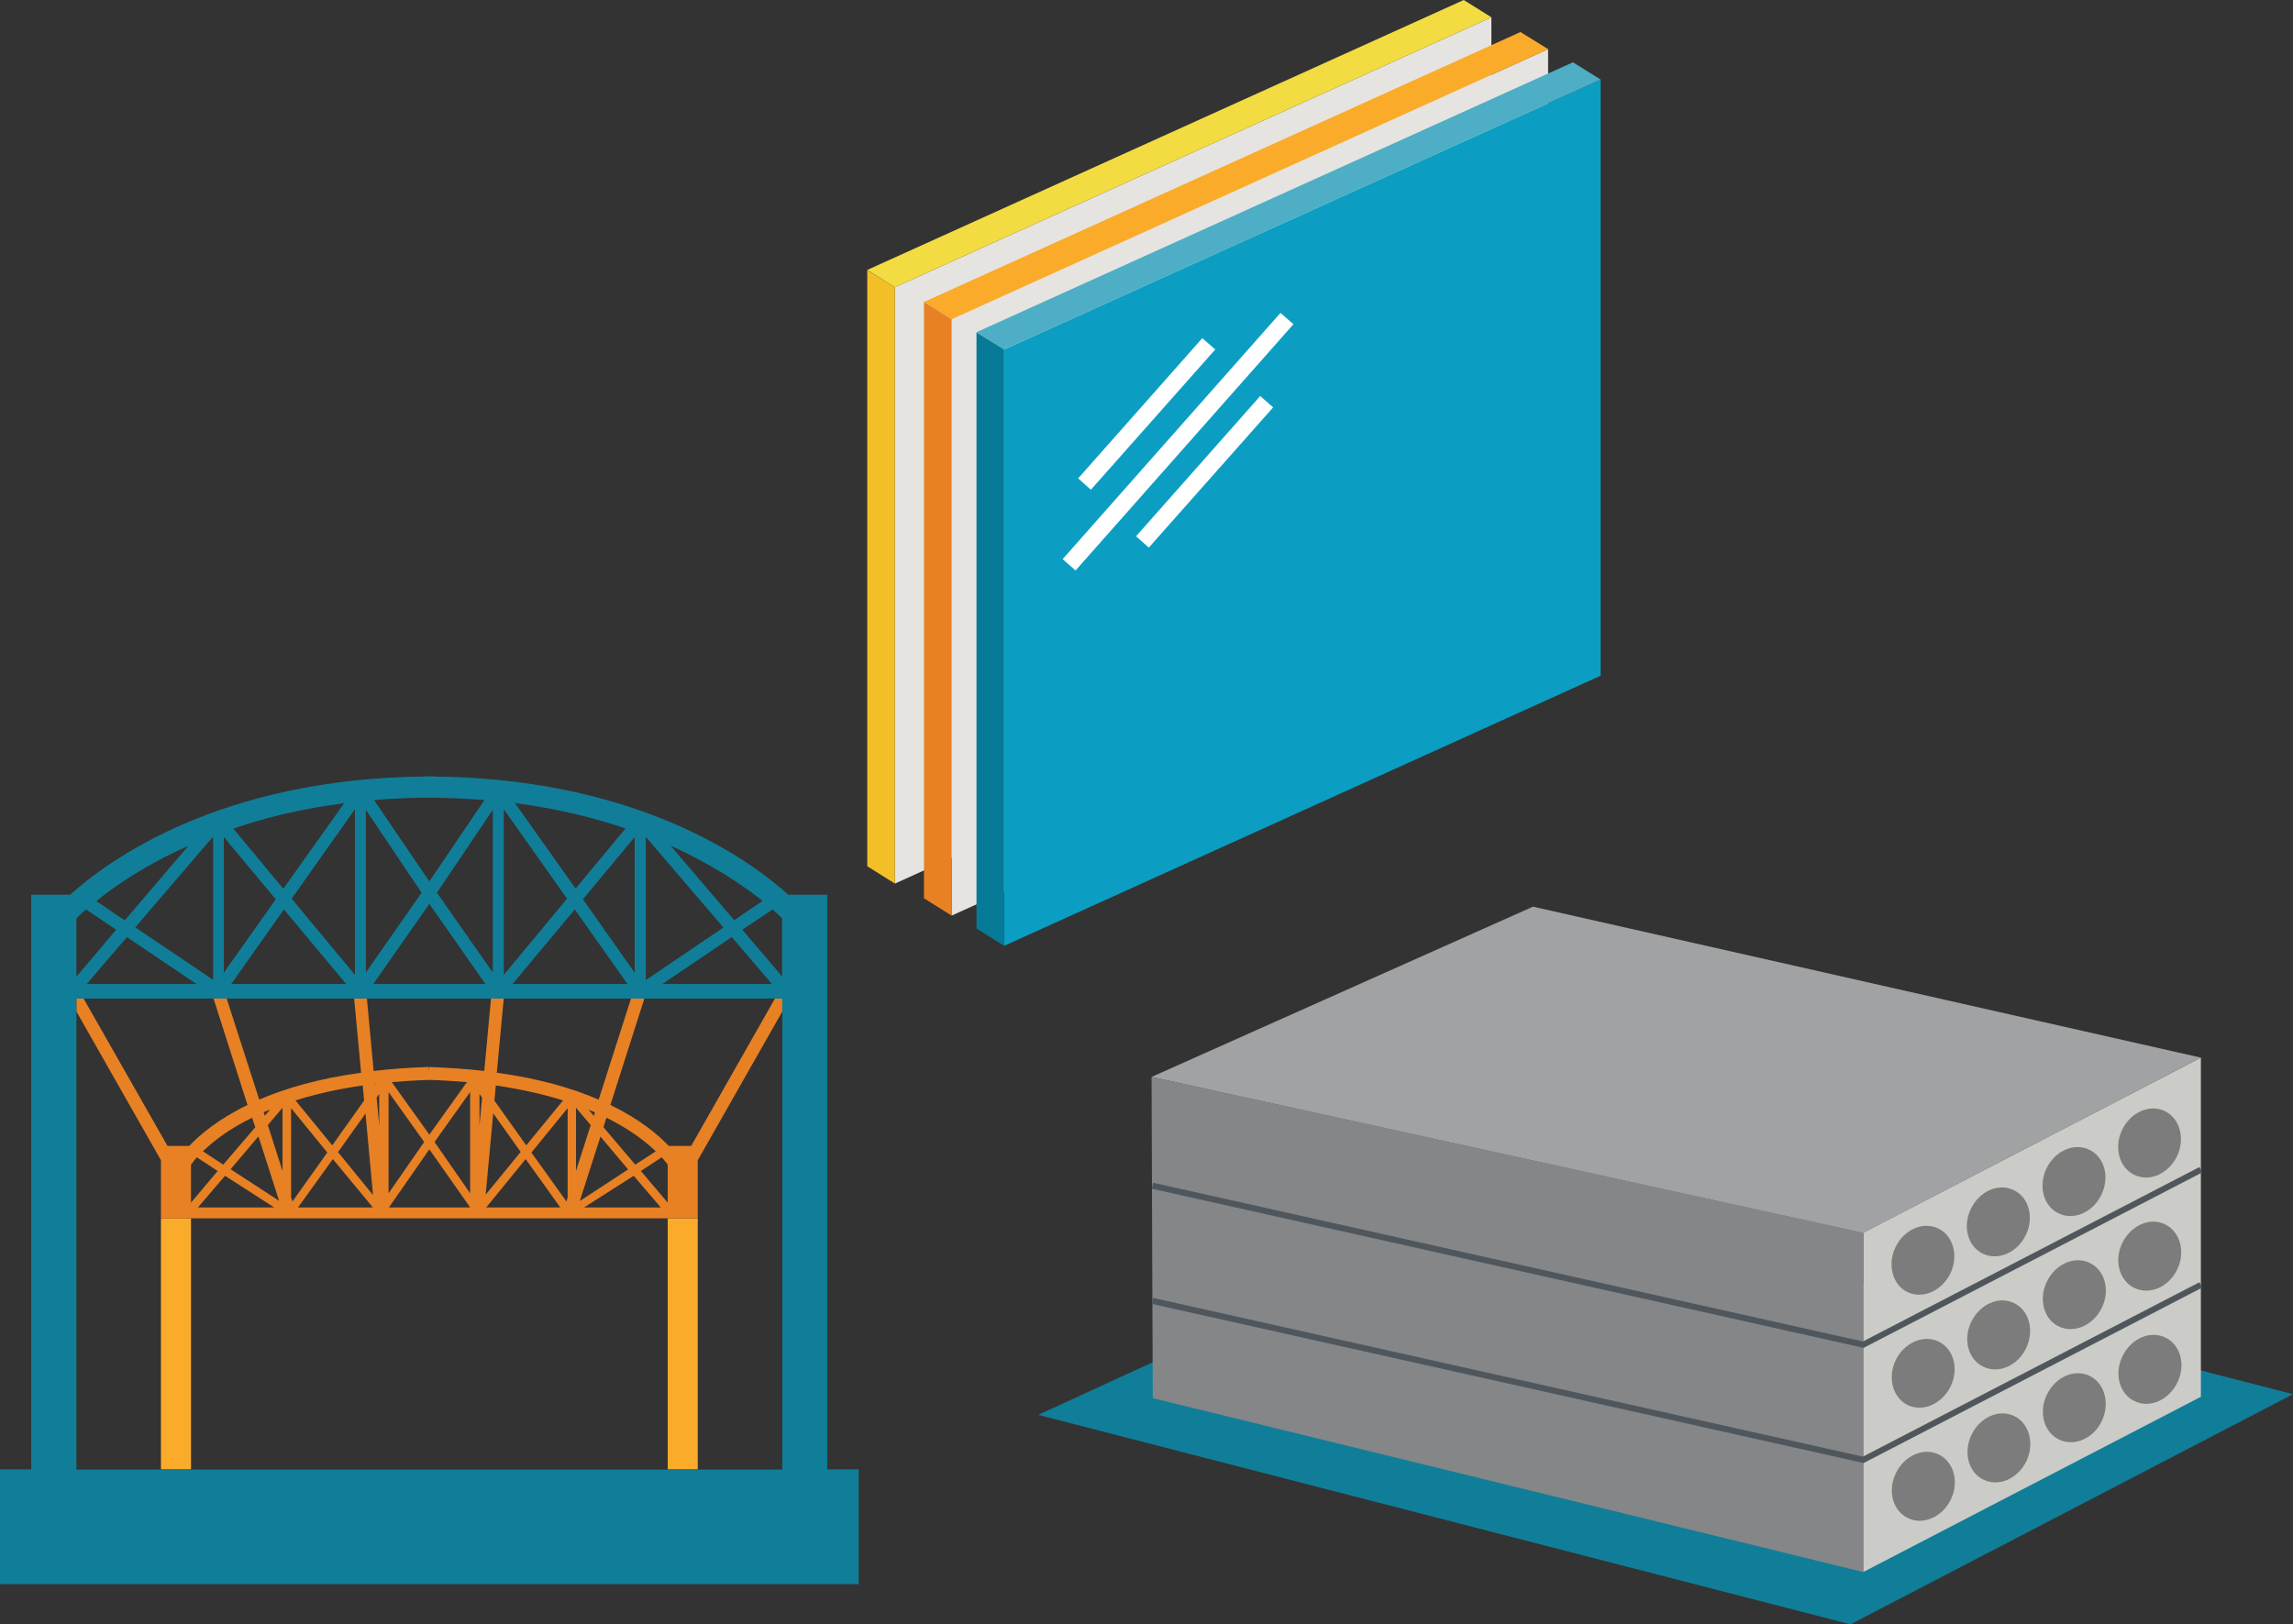
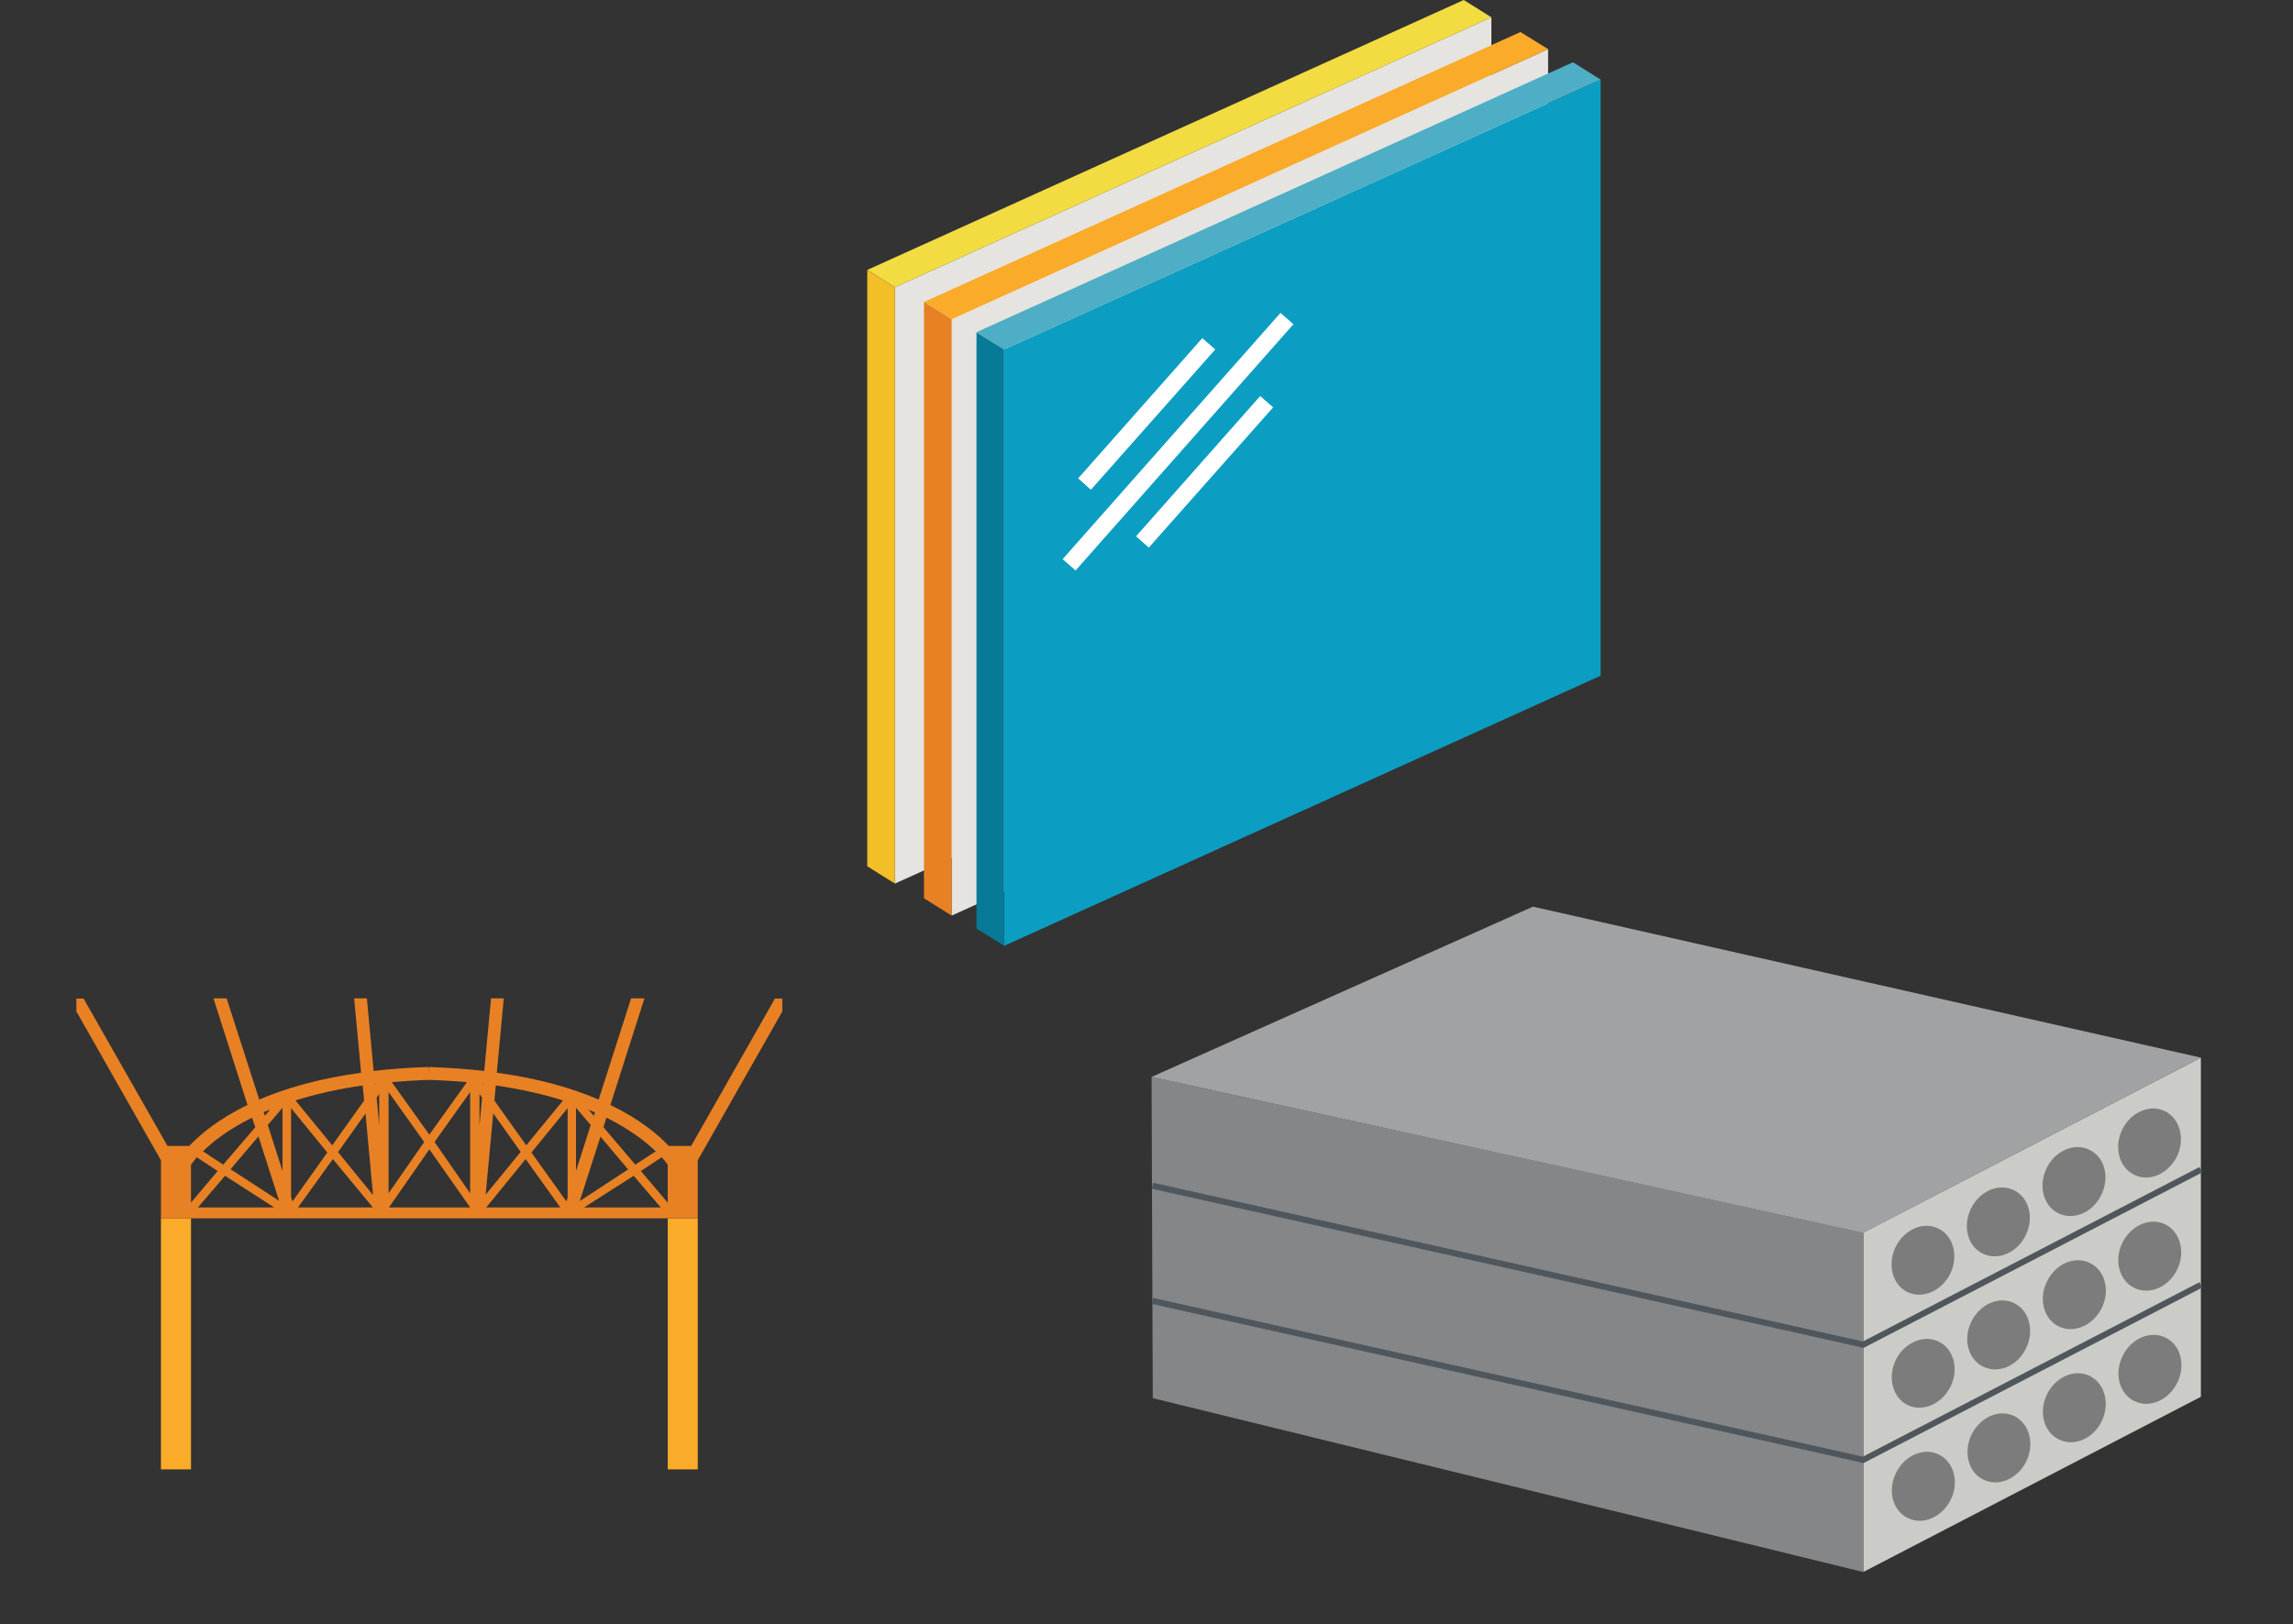
<svg xmlns="http://www.w3.org/2000/svg" id="Layer_1" x="0px" y="0px" viewBox="0 0 115.25 81.66" style="enable-background:new 0 0 115.25 81.66;" xml:space="preserve">
  <rect x="0" y="0" width="115.25" height="81.66" fill="#333333" stroke="none" />
  <style type="text/css"> .st0{fill:#107E98;} .st1{fill:#CBCBC7;} .st2{fill:#848688;} .st3{fill:#A1A2A3;} .st4{fill:#50575C;} .st5{fill:#7D7C7C;} .st6{fill:#FBAB2A;} .st7{fill:#E88124;} .st8{fill:#E5E4E0;} .st9{fill:#F2DC41;} .st10{fill:#0B9EC2;} .st11{fill:#4DAEC5;} .st12{fill:#F3BF26;} .st13{fill:#067A97;} .st14{fill:#FFFFFF;} </style>
  <g>
-     <polygon class="st0" points="52.18,71.13 93.01,81.66 115.25,70.09 76.29,60.05 " />
    <polygon class="st1" points="110.62,70.22 93.65,79.03 93.65,61.97 110.62,53.17 " />
    <polygon class="st2" points="93.65,61.97 93.65,79.03 57.94,70.29 57.88,54.14 " />
    <polygon class="st3" points="57.88,54.14 93.65,61.98 110.62,53.17 77.05,45.58 " />
    <path class="st4" d="M93.67,73.55l-0.05-0.01l-35.73-7.99l0.07-0.3l35.67,7.98l16.92-8.77l0.14,0.27L93.67,73.55z M93.67,67.76 l-0.05-0.01l-35.73-7.99l0.07-0.3l35.67,7.98l16.92-8.77l0.14,0.27L93.67,67.76z" />
    <path class="st5" d="M98.04,69.7c-0.43,0.88-1.39,1.3-2.15,0.94c-0.76-0.37-1.03-1.38-0.61-2.26c0.43-0.88,1.39-1.3,2.15-0.94 C98.2,67.81,98.47,68.82,98.04,69.7 M101.84,67.77c0.42-0.88,0.15-1.9-0.61-2.26c-0.76-0.37-1.72,0.05-2.15,0.94 c-0.43,0.88-0.16,1.9,0.61,2.26C100.45,69.08,101.42,68.66,101.84,67.77 M105.64,65.75c0.43-0.88,0.16-1.9-0.61-2.26 c-0.76-0.37-1.72,0.05-2.15,0.94c-0.43,0.88-0.16,1.9,0.61,2.26C104.25,67.05,105.21,66.63,105.64,65.75 M109.43,63.82 c0.43-0.88,0.15-1.9-0.61-2.27c-0.76-0.37-1.72,0.05-2.15,0.94c-0.43,0.88-0.15,1.9,0.61,2.26 C108.05,65.12,109.01,64.7,109.43,63.82 M98.03,64.02c0.42-0.88,0.15-1.9-0.61-2.26c-0.76-0.37-1.72,0.05-2.15,0.94 c-0.42,0.88-0.15,1.9,0.61,2.26C96.64,65.32,97.6,64.9,98.03,64.02 M101.82,62.09c0.43-0.88,0.16-1.9-0.61-2.26 c-0.76-0.37-1.72,0.05-2.15,0.94c-0.43,0.88-0.16,1.9,0.61,2.26C100.44,63.39,101.4,62.97,101.82,62.09 M105.62,60.06 c0.43-0.88,0.16-1.9-0.61-2.26c-0.76-0.37-1.72,0.05-2.15,0.94c-0.42,0.88-0.16,1.9,0.61,2.26 C104.23,61.37,105.2,60.95,105.62,60.06 M109.42,58.13c0.42-0.88,0.15-1.9-0.61-2.27c-0.76-0.37-1.72,0.05-2.15,0.94 c-0.42,0.88-0.15,1.9,0.61,2.26C108.03,59.44,108.99,59.01,109.42,58.13 M98.05,75.39c0.43-0.88,0.16-1.9-0.61-2.27 c-0.76-0.37-1.72,0.05-2.15,0.94c-0.43,0.88-0.16,1.9,0.61,2.26C96.66,76.69,97.62,76.27,98.05,75.39 M101.85,73.46 c0.42-0.88,0.15-1.9-0.61-2.27c-0.76-0.37-1.72,0.05-2.15,0.94c-0.42,0.88-0.16,1.9,0.61,2.26 C100.46,74.76,101.42,74.34,101.85,73.46 M105.64,71.44c0.42-0.88,0.15-1.9-0.61-2.27c-0.76-0.37-1.72,0.05-2.15,0.94 c-0.43,0.88-0.15,1.9,0.61,2.26C104.26,72.74,105.22,72.32,105.64,71.44 M109.44,69.5c0.43-0.88,0.16-1.9-0.61-2.26 c-0.76-0.37-1.72,0.05-2.15,0.94c-0.43,0.88-0.16,1.9,0.61,2.26C108.05,70.81,109.01,70.39,109.44,69.5" />
  </g>
  <g>
    <path class="st6" d="M8.09,61.25H9.6v12.62H8.09V61.25z M33.56,73.87h1.51V61.25h-1.51V73.87z" />
    <path class="st7" d="M33.56,60.46l-1.35-1.59l1.05-0.69c0.13,0.15,0.23,0.27,0.3,0.37V60.46z M29.36,60.7l2.49-1.59l1.36,1.59 H29.36z M30.18,57.14l1.39,1.65l-2.43,1.59L30.18,57.14z M28.95,55.69l0.74,0.87l-0.74,2.31V55.69z M28.53,60.2l-0.06,0.2 l-1.76-2.46l1.82-2.23V60.2z M24.44,60.7l1.98-2.43l1.74,2.43H24.44z M24.79,55.97l1.38,1.94l-1.76,2.15L24.79,55.97z M24.92,54.57 c1.3,0.19,2.42,0.45,3.38,0.75l-1.85,2.26l-1.6-2.25L24.92,54.57z M29.9,55.92l-0.05,0.18l-0.27-0.31L29.9,55.92 M30.48,56.19 c1.19,0.59,1.98,1.21,2.48,1.69l-1.03,0.67l-1.6-1.88L30.48,56.19z M24.29,54.53l-0.03-0.04h0.03L24.29,54.53z M24.1,56.58V55 l0.13,0.18L24.1,56.58z M23.63,59.99l-1.79-2.58l0,0l1.79-2.51V59.99z M23.63,60.7h-2.05h0h-2.03l2.03-2.92L23.63,60.7L23.63,60.7z M19.53,54.9l1.79,2.51h0l0,0l-1.79,2.58V54.9z M19.06,56.58l-0.13-1.4L19.06,55V56.58z M18.87,54.53l0-0.04h0.04L18.87,54.53z M21.58,54.29c0.66,0.02,1.29,0.06,1.89,0.11l-1.89,2.64l-1.89-2.64C20.29,54.35,20.92,54.31,21.58,54.29 M16.99,57.92l1.38-1.94 l0.38,4.1L16.99,57.92z M14.98,60.7l1.75-2.43l2.01,2.43H14.98z M14.63,60.2v-4.49l1.82,2.23L14.7,60.4L14.63,60.2z M14.2,58.87 l-0.74-2.31l0.74-0.87V58.87z M11.59,58.78l1.4-1.65l1.04,3.24L11.59,58.78z M9.95,60.7l1.36-1.59l2.47,1.59H9.95z M9.6,58.55 c0.07-0.09,0.17-0.22,0.29-0.37l1.05,0.69L9.6,60.46V58.55z M12.67,56.19l0.16,0.48l-1.61,1.88l-1.02-0.67 C10.7,57.39,11.49,56.77,12.67,56.19 M13.58,55.78l-0.27,0.31l-0.06-0.18L13.58,55.78 M18.23,54.57l0.07,0.76l-1.6,2.25l-1.85-2.26 C15.82,55.02,16.94,54.75,18.23,54.57 M38.95,50.2l-4.21,7.41h-1.13c-0.53-0.57-1.45-1.34-2.93-2.06l1.71-5.36h-0.67l-1.63,5.09 c-1.3-0.56-2.97-1.06-5.12-1.35l0.35-3.74h-0.64l-0.34,3.65c-0.85-0.1-1.77-0.16-2.77-0.2l-0.01,0.25l-0.01-0.25 c-0.99,0.03-1.91,0.1-2.77,0.2l-0.34-3.65h-0.64l0.35,3.74c-2.14,0.29-3.82,0.79-5.12,1.35l-1.64-5.09h-0.66l1.71,5.36 c-1.48,0.72-2.39,1.49-2.93,2.06H8.42L4.2,50.2H3.84v0.65l4.25,7.48v2.92H9.6h11.98h0h11.98h1.51v-2.92l4.25-7.48V50.2H38.95z" />
-     <path class="st0" d="M39.32,49.1l-2.01-2.36l1.52-1.02c0.2,0.18,0.37,0.33,0.48,0.45V49.1z M39.32,50.85v23.03h-4.26h-1.51H9.6 H8.09H3.84V50.85V50.2H4.2h6.5h0.06h0.67h6.4h0.64h3.11h0h3.11h0.64h6.4h0.67h0.06h6.49h0.37V50.85z M3.84,46.17 c0.11-0.12,0.28-0.27,0.48-0.45l1.52,1.02L3.84,49.1V46.17z M9.47,42.52l-3.2,3.75l-1.43-0.97C5.79,44.53,7.32,43.48,9.47,42.52 M9.88,49.47H4.36l2.02-2.36L9.88,49.47z M6.8,46.62l3.91-4.56v7.2L6.8,46.62z M11.25,42.08l2.61,3.13l-2.61,3.69V42.08z M17.3,40.38l-3.06,4.3l-2.51-3.02C13.33,41.1,15.18,40.65,17.3,40.38 M17.4,49.47h-5.78l2.65-3.75L17.4,49.47z M14.66,45.18 l3.18-4.5v8.33L14.66,45.18z M18.39,40.71l2.8,4.17l-2.8,4.01V40.71z M21.58,40.1c0.97,0.01,1.89,0.05,2.77,0.12l-2.77,4.09 l-2.78-4.09C19.68,40.15,20.61,40.1,21.58,40.1 M24.4,49.47h-2.82h0h-2.82l2.82-4.03L24.4,49.47z M21.96,44.88l2.81-4.17v8.18 L21.96,44.88z M25.32,40.68l3.18,4.5l-3.18,3.83V40.68z M31.44,41.65l-2.51,3.02l-3.05-4.3C27.98,40.65,29.84,41.1,31.44,41.65 M31.54,49.47h-5.78l3.13-3.75L31.54,49.47z M29.3,45.21l2.6-3.13v6.82L29.3,45.21z M32.46,42.07l3.9,4.56l-3.9,2.64V42.07z M38.8,49.47h-5.51l3.49-2.36L38.8,49.47z M38.33,45.29l-1.43,0.97l-3.2-3.75C35.84,43.48,37.37,44.53,38.33,45.29 M41.58,73.87 V44.98h-1.96c-1.69-1.53-6.33-4.96-14.58-5.77h0c-1.02-0.1-2.1-0.16-3.23-0.17v-0.01h-0.08h-0.16h-0.16h-0.08v0.01 c-10.28,0.1-15.9,4.22-17.8,5.94H1.57v28.89H0v5.77h43.16v-5.77H41.58z" />
  </g>
  <g>
    <polygon class="st8" points="74.96,30.84 44.98,44.42 44.98,14.44 74.96,0.87 " />
    <polygon class="st9" points="74.96,0.87 44.98,14.44 43.59,13.57 73.57,0 " />
    <polygon class="st8" points="77.81,32.45 47.83,46.03 47.83,16.05 77.81,2.47 " />
    <polygon class="st6" points="77.81,2.47 47.83,16.05 46.44,15.18 76.42,1.61 " />
    <polygon class="st10" points="80.45,33.97 50.47,47.55 50.47,17.57 80.45,4 " />
    <polygon class="st11" points="80.45,4 50.47,17.57 49.08,16.7 79.06,3.13 " />
    <polygon class="st12" points="44.98,44.42 43.59,43.55 43.59,13.58 44.98,14.44 " />
    <polygon class="st7" points="47.83,16.05 46.44,15.18 46.44,45.16 47.83,46.03 " />
    <polygon class="st13" points="50.47,17.57 49.08,16.71 49.08,46.68 50.47,47.55 " />
    <path class="st14" d="M65.01,16.3l-0.65-0.57L53.41,28.11l0.65,0.57L65.01,16.3z M63.99,20.48l-0.65-0.57l-6.24,7.05l0.64,0.57 L63.99,20.48z M54.83,24.62l-0.64-0.57L60.43,17l0.65,0.57L54.83,24.62z" />
  </g>
</svg>